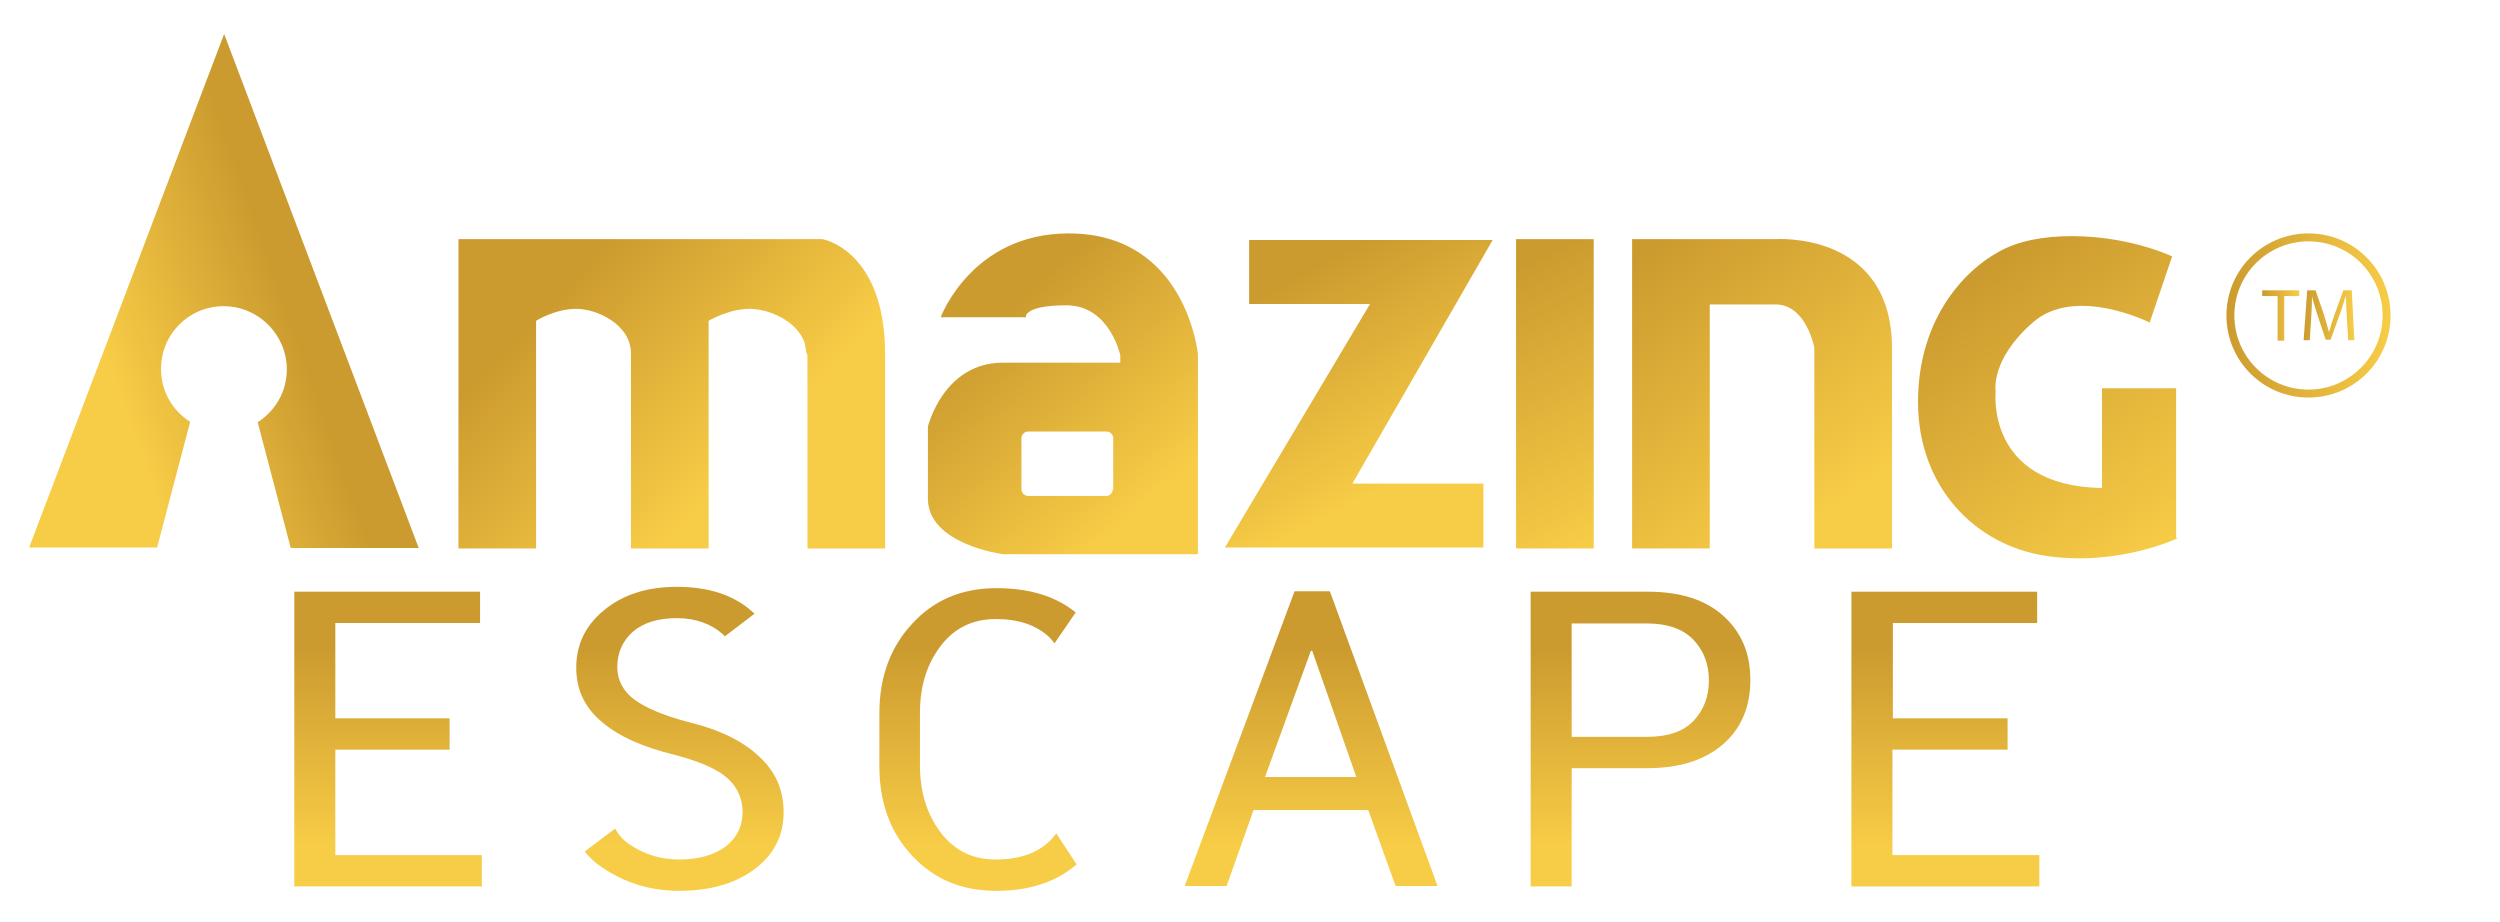
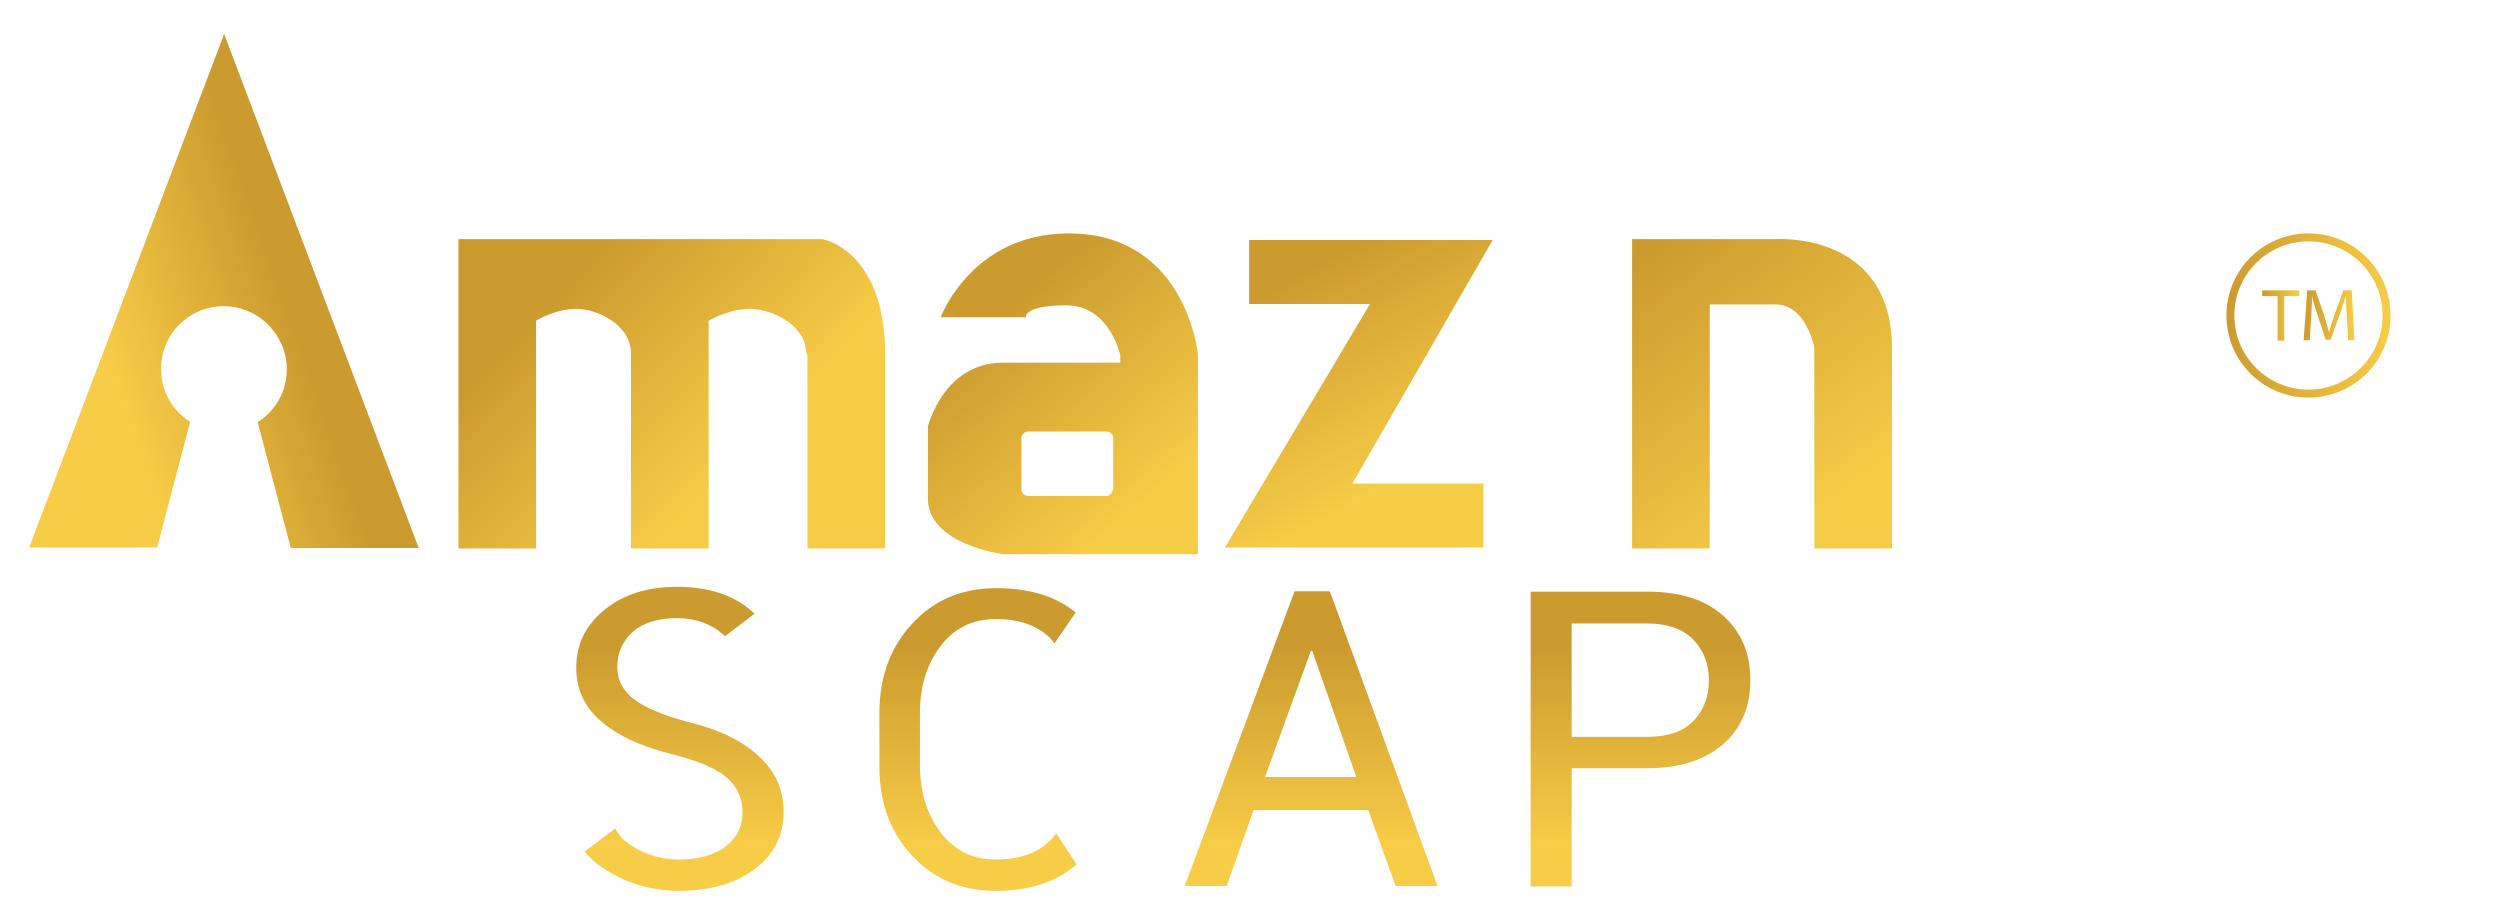
<svg xmlns="http://www.w3.org/2000/svg" id="Layer_1" x="0px" y="0px" viewBox="0 0 566.6 208.9" style="enable-background:new 0 0 566.6 208.9;" xml:space="preserve">
  <style type="text/css">	.st0{fill:url(#SVGID_1_);}	.st1{fill:url(#SVGID_00000072273592224018067080000013019388303564046241_);}	.st2{fill:url(#SVGID_00000167387914325511428590000014784577277516348837_);}	.st3{fill:url(#SVGID_00000054952791945733172060000005716636806738786694_);}	.st4{fill:url(#SVGID_00000036240618743741024300000007783387007572368289_);}	.st5{fill:url(#SVGID_00000096745139772488577010000015563141556219445642_);}	.st6{fill:url(#SVGID_00000180363122088906859170000013473452423408178588_);}	.st7{fill:url(#SVGID_00000097478017639787904110000015984670484592684691_);}	.st8{fill:url(#SVGID_00000011729332474307400710000003184212651420288700_);}	.st9{fill:url(#SVGID_00000101819572302117841130000008304050871956138428_);}	.st10{fill:url(#SVGID_00000165231636914141910380000009819306964879478163_);}	.st11{fill:url(#SVGID_00000121251125113081971220000006141547735368192429_);}	.st12{fill:url(#SVGID_00000159465102655312387420000007236198524158001312_);}	.st13{fill:url(#SVGID_00000178186271551213813300000016899280130633337999_);}	.st14{fill:url(#SVGID_00000114794863826010131700000013536078227884753812_);}	.st15{fill:url(#SVGID_00000067212263365761773140000007558754680013447609_);}</style>
  <g>
    <g>
      <linearGradient id="SVGID_1_" gradientUnits="userSpaceOnUse" x1="64.712" y1="142.726" x2="24.738" y2="128.791" gradientTransform="matrix(1 0 0 -1 0 211.556)">
        <stop offset="0" style="stop-color:#CC9B2F" />
        <stop offset="1" style="stop-color:#F7CC46" />
      </linearGradient>
      <path class="st0" d="M6.6,124.1h29l7.5-28.5c-4-2.5-6.6-6.9-6.6-12c0-7.9,6.3-14.2,14.2-14.2S65,75.9,65,83.7   c0,5.1-2.6,9.4-6.6,12l7.5,28.5h29L50.8,7.7L6.6,124.1z" />
      <linearGradient id="SVGID_00000042009399808250776400000009892543477345228988_" gradientUnits="userSpaceOnUse" x1="339.216" y1="148.84" x2="367.821" y2="91.63" gradientTransform="matrix(1 0 0 -1 0 211.556)">
        <stop offset="0" style="stop-color:#CC9B2F" />
        <stop offset="1" style="stop-color:#F7CC46" />
      </linearGradient>
-       <rect x="343.6" y="54.2" style="fill:url(#SVGID_00000042009399808250776400000009892543477345228988_);" width="17.6" height="70.1" />
      <linearGradient id="SVGID_00000047751179544860962060000005599071885573360812_" gradientUnits="userSpaceOnUse" x1="125.047" y1="143.061" x2="165.387" y2="104.188" gradientTransform="matrix(1 0 0 -1 0 211.556)">
        <stop offset="0" style="stop-color:#CC9B2F" />
        <stop offset="1" style="stop-color:#F7CC46" />
      </linearGradient>
      <path style="fill:url(#SVGID_00000047751179544860962060000005599071885573360812_);" d="M186.4,54.2h-25.8h-10.1h-3.9h-3.7h-21.4   h-9.7h-7.9v70.1h17.6V72.7c0,0,4.3-2.7,9.1-2.7c4.8,0,12.4,3.6,12.4,10.1v44.2h17.6V72.7c0.2-0.1,4.6-2.7,9.3-2.7   c4.3,0,10.8,2.7,12.5,7.8l0.4,2.3l0.2,0.3v43.9h17.6V80.1C200.5,56.6,186.4,54.2,186.4,54.2z" />
      <linearGradient id="SVGID_00000127747157494193477470000000570701577108628359_" gradientUnits="userSpaceOnUse" x1="293.779" y1="148.921" x2="317.983" y2="103.446" gradientTransform="matrix(1 0 0 -1 0 211.556)">
        <stop offset="0" style="stop-color:#CC9B2F" />
        <stop offset="1" style="stop-color:#F7CC46" />
      </linearGradient>
      <polygon style="fill:url(#SVGID_00000127747157494193477470000000570701577108628359_);" points="327.2,54.4 319.1,54.4    283.1,54.4 283.1,68.9 310.5,68.9 277.6,124.1 292.1,124.1 298,124.1 336.2,124.1 336.2,109.6 306.5,109.6 338.3,54.4   " />
      <linearGradient id="SVGID_00000044172580855202935250000014895370336826142122_" gradientUnits="userSpaceOnUse" x1="371.154" y1="152.718" x2="413.694" y2="95.509" gradientTransform="matrix(1 0 0 -1 0 211.556)">
        <stop offset="0" style="stop-color:#CC9B2F" />
        <stop offset="1" style="stop-color:#F7CC46" />
      </linearGradient>
      <path style="fill:url(#SVGID_00000044172580855202935250000014895370336826142122_);" d="M402.4,54.2h-14.9h-17.6V69v55.3h17.6V69   h14.9c7,0,8.8,9.8,8.8,9.8v45.5h17.6V78.8C428.7,52.3,402.4,54.2,402.4,54.2z" />
      <linearGradient id="SVGID_00000078744668578514513100000000544226808163814280_" gradientUnits="userSpaceOnUse" x1="449.885" y1="150.054" x2="493.159" y2="88.444" gradientTransform="matrix(1 0 0 -1 0 211.556)">
        <stop offset="0" style="stop-color:#CC9B2F" />
        <stop offset="1" style="stop-color:#F7CC46" />
      </linearGradient>
-       <path style="fill:url(#SVGID_00000078744668578514513100000000544226808163814280_);" d="M493.2,121.9V88h-16.8v22.6h-0.1   c-26.4-0.5-24-21.9-24-21.9s-1.3-7.1,8.4-15.6c9.6-8.5,26.5,0,26.5,0l5.1-15c-12.1-5.3-28.5-6.1-37.6-1.9s-20,15.8-20,34.9   s12.8,32.5,29.1,34.9c16.3,2.4,29.7-4,29.7-4L493.2,121.9z" />
      <linearGradient id="SVGID_00000080207525377486870480000007323583936753081514_" gradientUnits="userSpaceOnUse" x1="223.852" y1="137.451" x2="259.058" y2="97.111" gradientTransform="matrix(1 0 0 -1 0 211.556)">
        <stop offset="0" style="stop-color:#CC9B2F" />
        <stop offset="1" style="stop-color:#F7CC46" />
      </linearGradient>
      <path style="fill:url(#SVGID_00000080207525377486870480000007323583936753081514_);" d="M242.2,52.9c-22,0-29,19-29,19h19.3   c0,0-0.6-2.7,9.2-2.7s12.2,11.3,12.2,11.3v1.7h-26.6c-13.5,0-17,14.5-17,14.5v16.3c0,10.4,17,12.6,17,12.6h44.2v-0.9V114V95.3V82   v-1.7C271.5,80.3,268.9,52.9,242.2,52.9z M252.2,110.9c0,0.8-0.7,1.5-1.5,1.5H233c-0.8,0-1.5-0.7-1.5-1.5V99.3   c0-0.8,0.7-1.5,1.5-1.5h17.8c0.8,0,1.5,0.7,1.5,1.5V110.9z" />
    </g>
    <g>
      <linearGradient id="SVGID_00000054257106993960975890000016306566538148856962_" gradientUnits="userSpaceOnUse" x1="87.964" y1="64.281" x2="87.964" y2="20.088" gradientTransform="matrix(1 0 0 -1 0 211.556)">
        <stop offset="0" style="stop-color:#CC9B2F" />
        <stop offset="1" style="stop-color:#F7CC46" />
      </linearGradient>
-       <path style="fill:url(#SVGID_00000054257106993960975890000016306566538148856962_);" d="M101.9,169.9H76v23.9h33.2v7.1H66.7   v-66.8h42.1v7.1H76v21.6h25.9V169.9z" />
      <linearGradient id="SVGID_00000020372864251041462720000009405746140047100063_" gradientUnits="userSpaceOnUse" x1="297.068" y1="64.281" x2="297.068" y2="20.088" gradientTransform="matrix(1 0 0 -1 0 211.556)">
        <stop offset="0" style="stop-color:#CC9B2F" />
        <stop offset="1" style="stop-color:#F7CC46" />
      </linearGradient>
      <path style="fill:url(#SVGID_00000020372864251041462720000009405746140047100063_);" d="M310.1,183.6h-26l-6.1,17.2h-9.5   l24.9-66.8h8l24.4,66.8h-9.5L310.1,183.6z M286.7,176.1h20.7l-10-28.6h-0.3L286.7,176.1z" />
      <linearGradient id="SVGID_00000073713113033869491990000001080756638677352639_" gradientUnits="userSpaceOnUse" x1="371.783" y1="64.281" x2="371.783" y2="20.088" gradientTransform="matrix(1 0 0 -1 0 211.556)">
        <stop offset="0" style="stop-color:#CC9B2F" />
        <stop offset="1" style="stop-color:#F7CC46" />
      </linearGradient>
      <path style="fill:url(#SVGID_00000073713113033869491990000001080756638677352639_);" d="M356.2,174.1v26.8h-9.3v-66.8h26.5   c7.4,0,13.1,1.8,17.2,5.5c4.1,3.7,6.1,8.5,6.1,14.5c0,6-2,10.9-6.1,14.5c-4.1,3.6-9.8,5.5-17.2,5.5H356.2z M356.2,167h17.1   c4.7,0,8.2-1.2,10.5-3.6c2.3-2.4,3.5-5.5,3.5-9.2s-1.2-6.8-3.5-9.2c-2.3-2.4-5.8-3.7-10.5-3.7h-17.1V167z" />
      <linearGradient id="SVGID_00000038385888209505003440000002623566104821142684_" gradientUnits="userSpaceOnUse" x1="440.9" y1="64.281" x2="440.9" y2="20.088" gradientTransform="matrix(1 0 0 -1 0 211.556)">
        <stop offset="0" style="stop-color:#CC9B2F" />
        <stop offset="1" style="stop-color:#F7CC46" />
      </linearGradient>
-       <path style="fill:url(#SVGID_00000038385888209505003440000002623566104821142684_);" d="M455,169.9h-26.1v23.9h33.3v7.1h-42.6   v-66.8h42.1v7.1h-32.7v21.6H455V169.9z" />
      <linearGradient id="SVGID_00000022536008848281251320000014821727581867924150_" gradientUnits="userSpaceOnUse" x1="221.623" y1="64.281" x2="221.623" y2="20.088" gradientTransform="matrix(1 0 0 -1 0 211.556)">
        <stop offset="0" style="stop-color:#CC9B2F" />
        <stop offset="1" style="stop-color:#F7CC46" />
      </linearGradient>
      <path style="fill:url(#SVGID_00000022536008848281251320000014821727581867924150_);" d="M239.4,188.9c-0.5,0.6-1,1.3-1.6,1.8   c-2.8,2.7-6.9,4.1-12.1,4.1c-5.3,0-9.3-2-12.5-6.1c-3.1-4.1-4.7-9.2-4.7-15.2v-12c0-6,1.6-11.1,4.7-15.1c3.1-4.1,7.3-6.1,12.5-6.1   s9.2,1.4,12.1,4.1c0.4,0.4,0.8,0.9,1.2,1.4l4.8-7c-4.6-3.7-10.5-5.5-18-5.5c-7.8,0-14.2,2.7-19.1,8.1c-5,5.4-7.4,12.2-7.4,20.3   v11.9c0,8.2,2.4,15,7.4,20.3c5,5.4,11.3,8,19.1,8c7.5,0,13.6-2,18.2-6L239.4,188.9z" />
      <linearGradient id="SVGID_00000010307104289108319480000006795912727593766061_" gradientUnits="userSpaceOnUse" x1="154.063" y1="64.281" x2="154.063" y2="20.088" gradientTransform="matrix(1 0 0 -1 0 211.556)">
        <stop offset="0" style="stop-color:#CC9B2F" />
        <stop offset="1" style="stop-color:#F7CC46" />
      </linearGradient>
      <path style="fill:url(#SVGID_00000010307104289108319480000006795912727593766061_);" d="M156.2,163.7c-5.7-1.5-9.8-3.2-12.5-5.2   c-2.5-1.9-3.8-4.4-3.8-7.3c0-3.3,1.2-5.9,3.5-8c2.3-2,5.6-3.1,10-3.1c4.3,0,7.8,1.3,10.5,3.7c0.1,0.1,0.2,0.3,0.4,0.4l6.7-5.1   c-0.1-0.1-0.1-0.1-0.2-0.2c-4.3-4-10.1-5.9-17.4-5.9c-6.8,0-12.3,1.8-16.5,5.3c-4.3,3.5-6.3,7.9-6.3,13c0,5,1.9,9.1,5.9,12.4   c3.9,3.3,9.4,5.7,16.5,7.4c5.6,1.5,9.6,3.2,11.9,5.3c2.2,2,3.4,4.6,3.4,7.6c0,3.3-1.3,5.9-3.9,7.9c-2.6,1.9-6.1,2.9-10.5,2.9   c-4.2,0-7.9-1.2-11.2-3.4c-1.5-1-2.5-2.2-3.3-3.6l-6.9,5.2c1.1,1.3,2.2,2.4,3.7,3.4c5.2,3.6,11,5.5,17.7,5.5   c7.1,0,12.8-1.7,17.1-4.9c4.4-3.3,6.6-7.6,6.6-12.9c0-5-1.8-9.2-5.5-12.6C168.4,168,163.2,165.4,156.2,163.7z" />
    </g>
  </g>
  <g>
    <linearGradient id="SVGID_00000137122482202175323400000000851555040788471228_" gradientUnits="userSpaceOnUse" x1="512.719" y1="71.495" x2="521.12" y2="71.495">
      <stop offset="0" style="stop-color:#CC9B2F" />
      <stop offset="1" style="stop-color:#F7CC46" />
    </linearGradient>
    <polygon style="fill:url(#SVGID_00000137122482202175323400000000851555040788471228_);" points="512.7,67.1 516.2,67.1   516.2,77.2 517.7,77.2 517.7,67.1 521.1,67.1 521.1,65.8 512.7,65.8  " />
    <linearGradient id="SVGID_00000147900163140496282300000005492226359251420803_" gradientUnits="userSpaceOnUse" x1="522.083" y1="71.495" x2="533.667" y2="71.495">
      <stop offset="0" style="stop-color:#CC9B2F" />
      <stop offset="1" style="stop-color:#F7CC46" />
    </linearGradient>
    <path style="fill:url(#SVGID_00000147900163140496282300000005492226359251420803_);" d="M533,65.8h-1.9l-2,5.5  c-0.5,1.4-0.9,2.7-1.2,3.8h-0.1c-0.3-1.2-0.7-2.4-1.1-3.8l-1.9-5.5h-1.9l-0.8,11.3h1.4l0.3-4.9c0.1-1.7,0.2-3.6,0.2-5h0  c0.3,1.3,0.8,2.8,1.3,4.4l1.8,5.4h1.1l2-5.5c0.6-1.6,1-3,1.4-4.3h0.1c0,1.4,0.1,3.3,0.2,4.9l0.3,5h1.4L533,65.8z" />
    <linearGradient id="SVGID_00000172409521904180975960000004440275470100852118_" gradientUnits="userSpaceOnUse" x1="504.588" y1="71.495" x2="541.798" y2="71.495">
      <stop offset="0" style="stop-color:#CC9B2F" />
      <stop offset="1" style="stop-color:#F7CC46" />
    </linearGradient>
    <path style="fill:url(#SVGID_00000172409521904180975960000004440275470100852118_);" d="M523.2,52.9c-10.3,0-18.6,8.3-18.6,18.6  c0,10.3,8.3,18.6,18.6,18.6c10.3,0,18.6-8.3,18.6-18.6C541.8,61.2,533.5,52.9,523.2,52.9z M523.2,88.3c-9.3,0-16.8-7.5-16.8-16.8  s7.5-16.8,16.8-16.8c9.3,0,16.8,7.5,16.8,16.8S532.4,88.3,523.2,88.3z" />
  </g>
</svg>